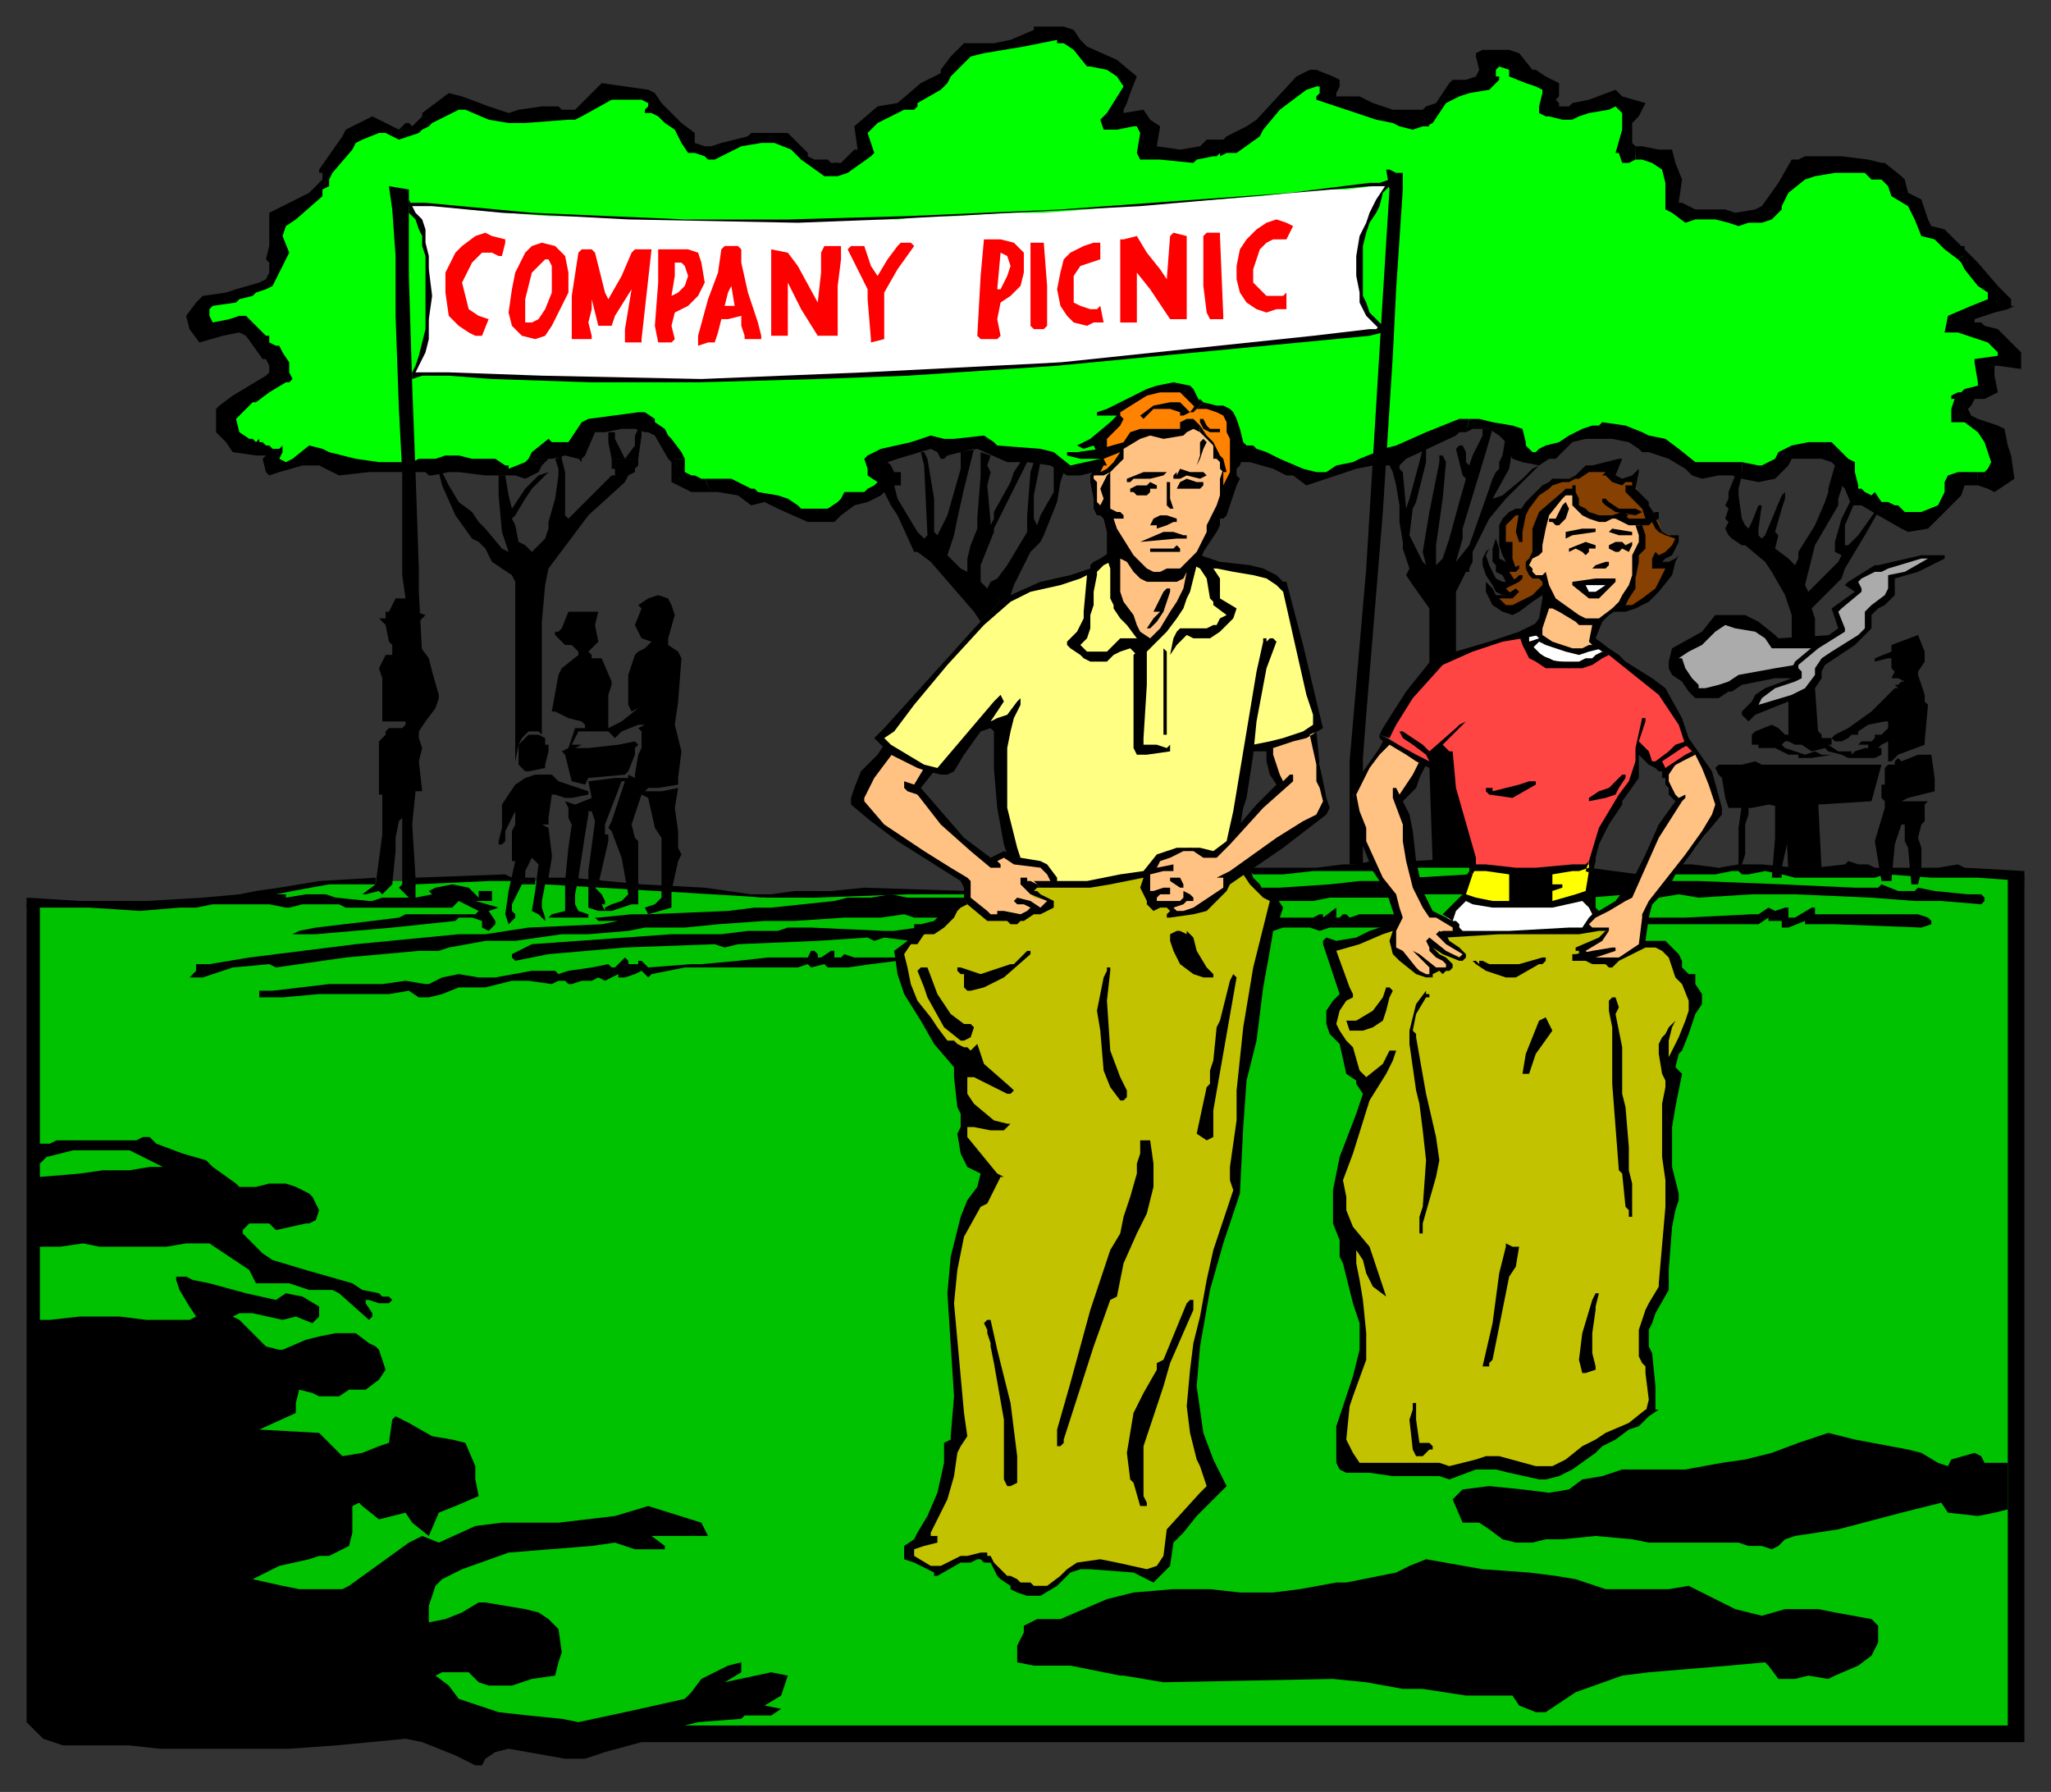
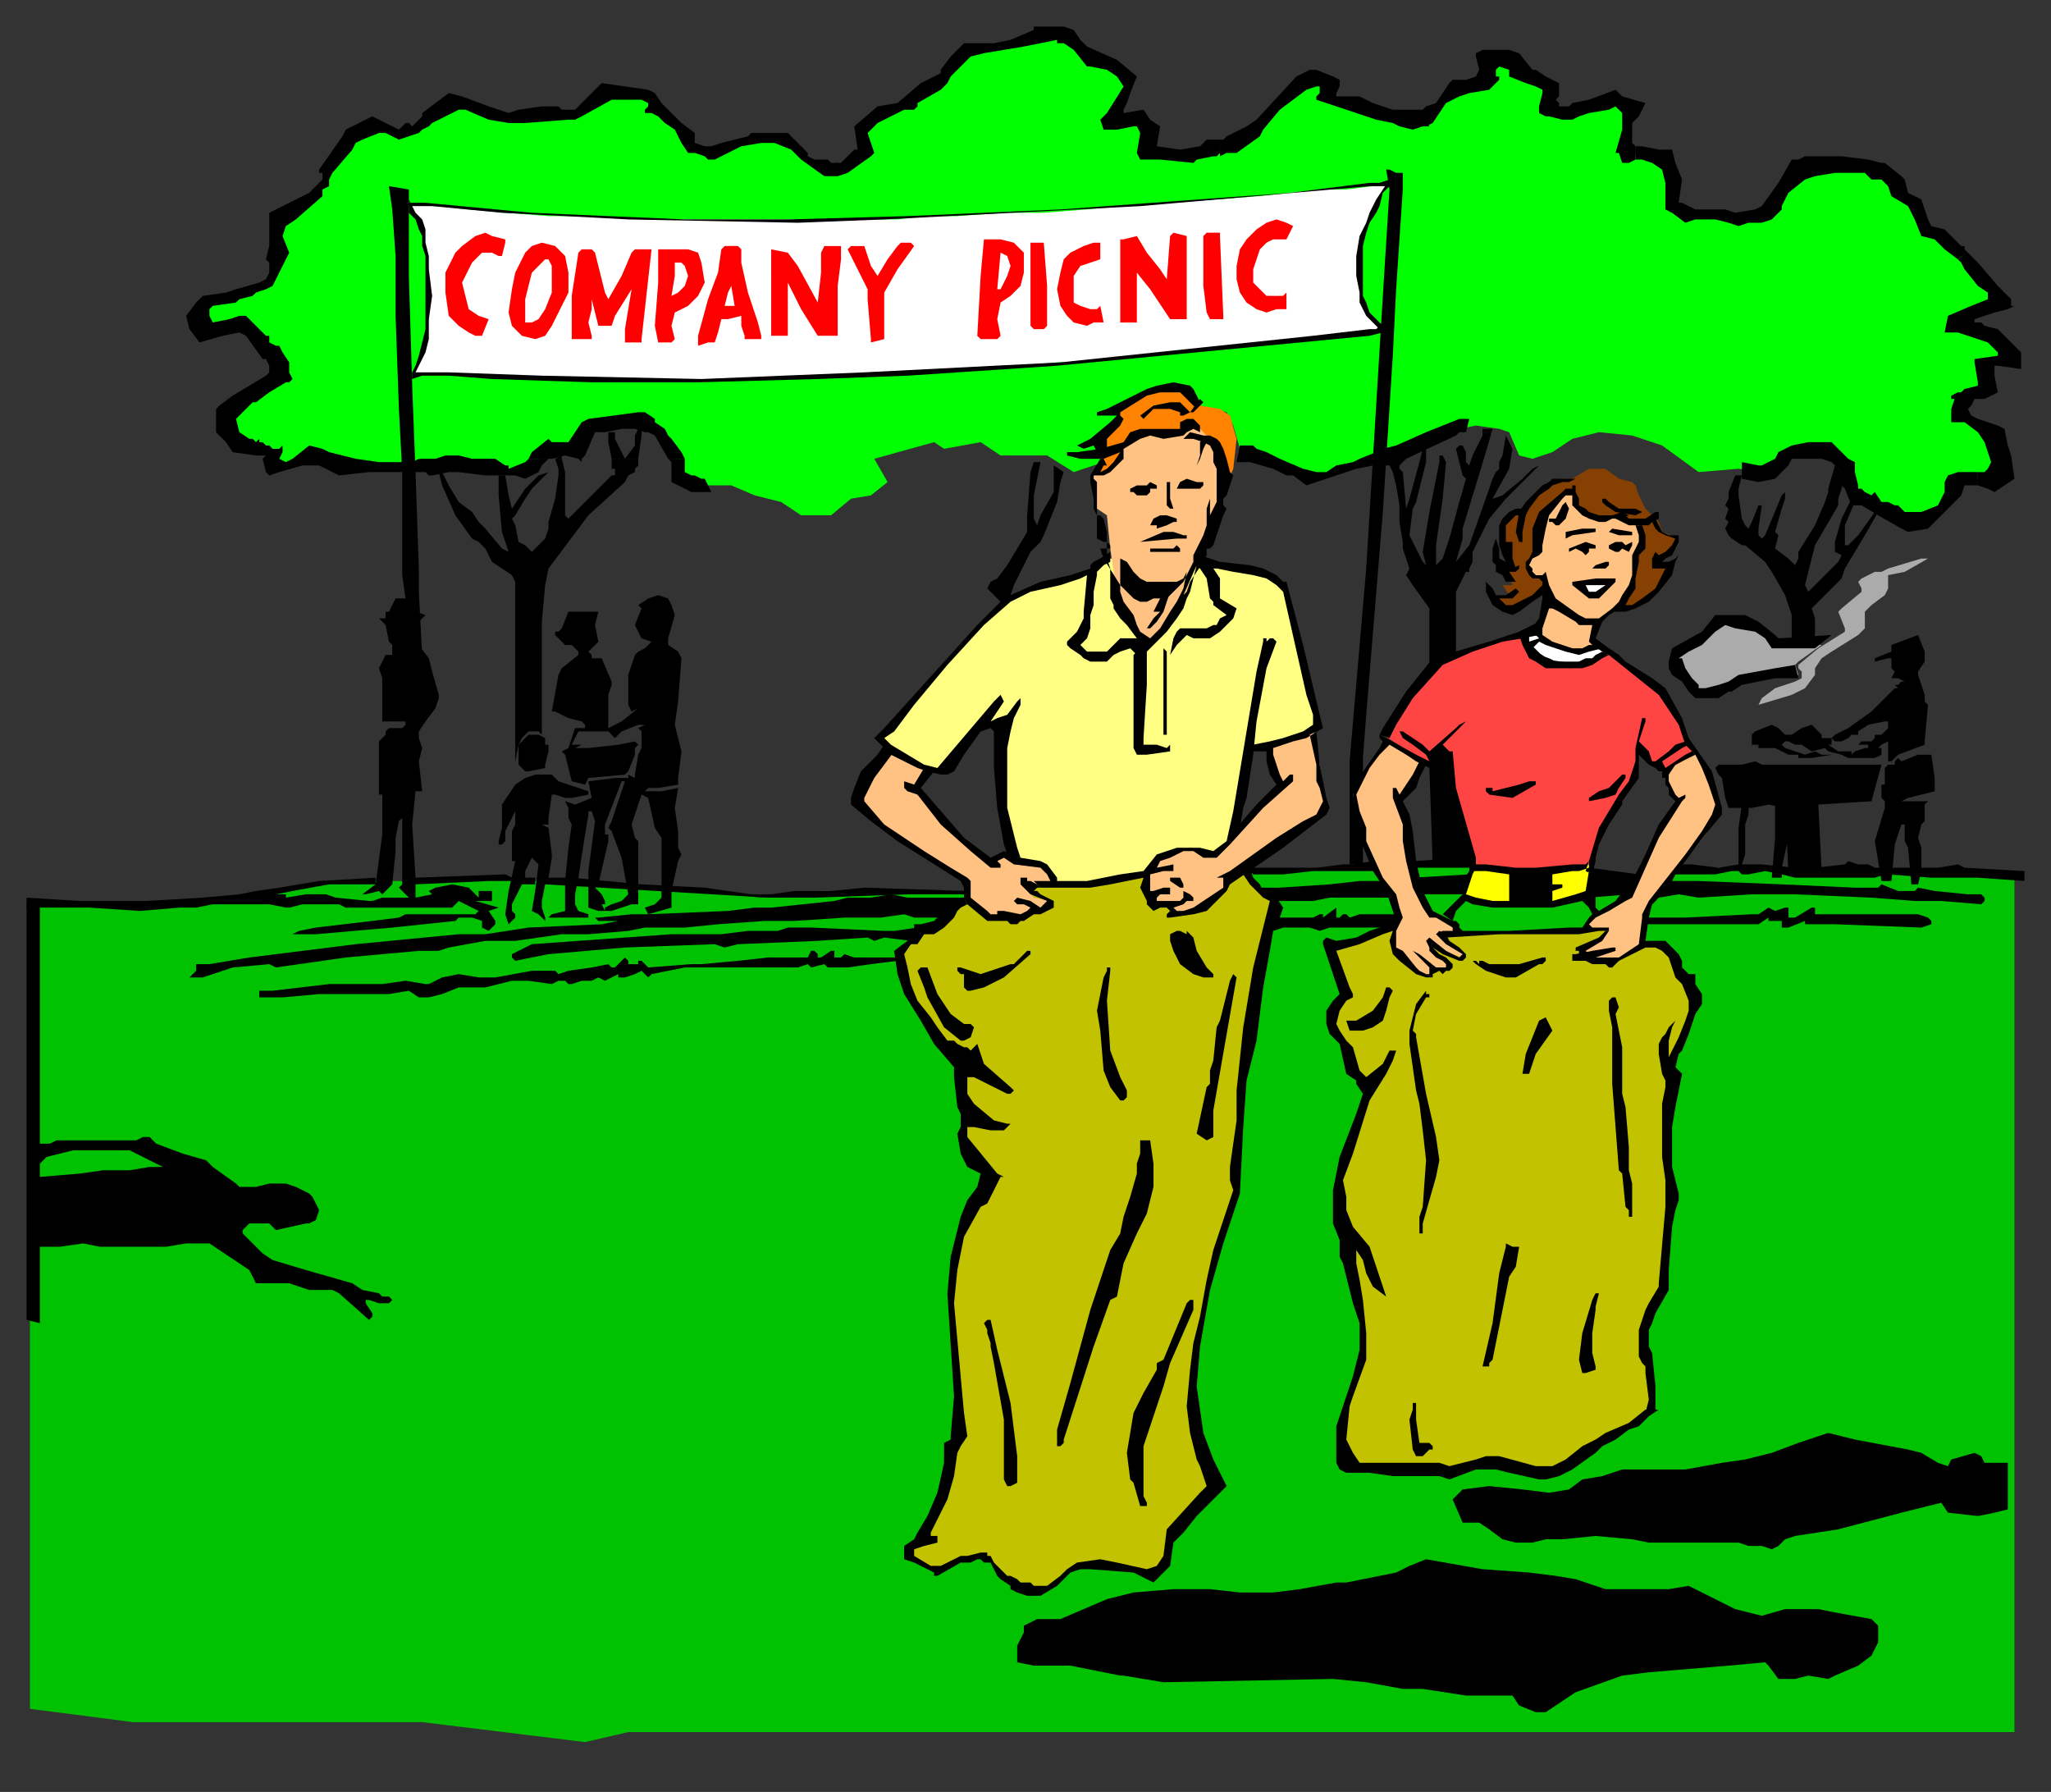
<svg xmlns="http://www.w3.org/2000/svg" fill-rule="evenodd" height="539" preserveAspectRatio="none" stroke-linecap="round" width="617">
  <rect width="100%" height="100%" fill="#333333" stroke="none" />
  <style>.brush0{fill:#fff}.brush1{fill:#ababab}.pen1{stroke:none}.brush3{fill:#ffc283}.pen3,.pen8{stroke:none}.brush8{fill:#c2c200}.pen9{stroke:none}.brush10{fill:#ff8300}.pen11{stroke:none}.brush11{fill:#000}.pen12{stroke:none}</style>
  <path class="brush0" style="stroke:#000;stroke-width:1;stroke-linejoin:round" d="m458 190 2 4 3 3 3 2 7 1 6-1 5-3-3-2-4 1h-5l-5-1-4-3-1-2-4 1z" />
  <path class="pen1 brush1" d="m548 194-14-1-2-2-7-4-8-1-5 6-8 4v4l8 9h3l11-5 8-1h7l-1-3 1-1 7-5z" />
  <path style="stroke:none;fill:#854002" d="m459 182-4 1h-3l-3-4h5l-2-3h3l-2-5h1l-1-7-1-5 1-2 1-2 2-1h2l3-4 2-2 4-3 3-1h3l5-3h5l4 3 4 1 1 1 1 3 2 4 4 4 1 3 5 2-1 2-2 3-3 1h-1v3l5-1-3 5-3 4-3 3-3 1h-3l-25-5-4 4z" />
  <path class="pen3 brush3" d="m464 184 1-5v-5h-1l-2-1-2-2v-2l2-3 1-9 2-4 6-5h2l1 4 3 3 4 1h3l3-1 3 1 3 1 1 4-1 3-1 5-1 5-1 4-2 4-3 1-3 3-2 2-1 5 2 1-2 1-3 1h-5l-3-2-4-1-2-3 2-6z" />
  <path style="stroke:none;fill:#ffff83" d="m271 227 5 3 7 2 6-7 6-7h7l-1 15 1 12 4 14 8 1 3 4v2h9l8-1 11-2 3-5 4-1 3-1 3-1 4 1 2 1 3-1 4-5 3-18 1-7 6-1 7-3 8-3-1-9-4-16-4-14-2-5-4-3-7-1-12-2-28-1-5 4-8 2-8 2-5 2-7 4-8 8-12 14-16 18 6 5z" />
  <path style="stroke:none;fill:#f44" d="m420 215 5-7 7-9 16-5 10-3 1 4 2 3 5 2 6 1 5-1 4-2 3-2 16 11 6 10 2 6 2 3-4 3-5 3-2-2h-2l-4-5-1 4-1 5-4 7-5 9-3 6v4l-8 2h-16l-6-1h-6l-1-5-7-20-5-6-14-9 4-6z" />
  <path style="stroke:none;fill:#00c200" d="M9 272v242l31 4h87l49 6 13-3h417V263l-16-1-5 1-10-1h-30l-4 1-6-2h-30l-13 4h-14l-34-1-1-5-32 2-20 1h-18l-26 1-14 2-18 2-26 2-17-1h-25l-9 1-9 1-19-2-20-1-24-2h-11l-6-1-15 1h-29l-10 1-12 2-11 2-15 1-15 1H9z" />
  <path style="stroke:none;fill:#ff0" d="m445 261 10 1h8l9-1 7-1-1 10-7 1h-4l-6 1h-11l-5-1-5-1 2-5 1-4h2z" />
-   <path class="pen8 brush0" d="m437 273 3-3 5 2h6l7 1 8-1 11-2 2 3 1 3-2 1-1 3h-7l-21 1h-12l1-2-1-1-2-1 2-4z" />
  <path class="pen9 brush8" d="m478 436 7-5 12-6v-12l-2-6v-7l2-6 4-8 1-14 2-12-2-11v-13l1-13 1-7 3-6 3-9-4-7-4-8-6-2-13-5h-5l-7 1h-8l-12 1h-12l-19-3-5 3-8 3-6 1 4 15-3 4-1 5 4 5 2 8 5 6-5 13-4 12v9l2 13 2 9 2 10 1 9-1 7-1 5-3 8-2 10 3 9h20l10 1 7-3h9l9 3h6l11-7z" />
  <path class="pen3 brush3" d="m510 255-6 7-4 6-4 4-1 2v10l-6 3-4 2h-6l-3-3 6-4 2-2-5-1h-2l1-3 5-2 3-2 3-2 1-2 5-10 3-5 2-4 4-8-1-3-1-3-1-3 5-3 4-3 4 8 3 8v2l-1 2-3 5-3 4z" />
  <path class="pen9 brush8" d="m351 469 2-7 13-15-6-14-1-11 1-11 1-11 2-12 4-14 5-15 1-17 1-12 1-11 2-14 2-12 3-13 2-9-4-2-3-4-1-3-30 1-9 2-8 1h-20l-17 5-5 2-5 5-4 2-4 3-3 4v4l2 6 3 6 6 8 8 9-1 4 1 10v7l1 4 2 3 5 6-5 8-4 10-2 7-1 10 1 11 2 20v12l-3 4-1 9-2 7-6 11-3 3v2l3 2 5 3 4-2 6-2 4-1 2 2 4 4 5 3 5 2 4-2 4-4 4-2h6l12 1 4 1 3-1 2-3z" />
  <path class="pen3 brush3" d="m436 283-2-2h3l1-2-1-1-4-3-3-1-4-7-1-5-1-8-1-7-2-6 4-5 4-7-12-6-2 3-4 5-4 8 1 4 2 6v3l5 11 3 6 3 7-1 4-1 4 1 2 3 3 3 3 2 1 2 1 1-1v-2l2 1h2l1-1v-1l-2-1-2-2-2-2v-1l4 2 3 1 3 1h1l-1-2-3-1-1-2zm-55-58 6-2 8-4 2 11 1 6 1 5-1 3-2 2-26 18-2 4-4 3-4 3-4 1h-3l-1-3h-5v-3l-2-2v-4l3-5 4-1 3-1 3-1 3 1 3 1 2-1 5-4 4-5 4-4 3-4 3-3-2-3-2-8zm-113-1 5 5 7 2-5 7 14 14 10 8 1-2 2-1 5 2 7 2 3 3-1 2-7 1 2 3 5 1v2l-5 1-5 2h-8l-4-3-3-2v-5l-2-2-9-5-11-8-7-6-4-5 4-8 6-8z" />
  <path style="stroke:none;fill:#0f0" d="m602 143-1-13-8-3-3-2v-5l8-4-1-7 10-1-6-6-7-3-5-2 3-3 10-3-8-11-9-8-6-3-2-7-5-4-3-4-6-3-15-1-8 3-9 12-8 1-7-2h-9l-4-3 1-7-3-6-12-2 1-10 1-4-5-2-15 4-5-2 1-5-12-9-7-1-1 7-8 2-5 5-5 3-7 2-23-7v-4l-4-1-3 1-12 12-8 5-15 5-12-1 1-8-3-2h-9l5-8 1-4-6-5-6-1-5-6-4-1-4-1-7 3-7 1-10 1-4 5-9 7-5 5-7 2-7 5 1 7-5 4-6 2-7-4-3-4-4-2h-6l-11 2-4 2-5-2-3-4-6-6-4-5-13-2-10 8h-22l-14-4-8 4-4 4-5 1-7-2-7 3-7 9-1 4-3 4-11 7-1 11v6l-3 4-10 3-8 2-3 4 3 5 11-2 7 6 5 8-17 11-1 5 5 5 10 3 1 5 3-1 8-3 8 3h43l8 2h5l7-7 9 1 5-8 14-1 5 3 5 8 2 6 6 2h9l7 3 8 2 6 4h9l6-5 6-1 5-4-4-7 18-5 3 2 11-2 6 4h14l8 5 9-3-2-6 7-7-1-3 1-1 7-3 5-2h6l6 5 8 2 2 4 2 7 4 3h6l12 6 14-4 13-4 17-7 5-1 7 1 3 1 3 7 4 1 6-2 6-4 8-2 10 1 9 3 11 8 12-1 8 1 7-6 9-1 9 5v5l3 5 11 6 8 1 6-3 4-5 1-5 13-1z" />
  <path class="pen11 brush10" d="m368 148 3-7 1-9-2-7-3-2-6-1-5-4h-9l-11 5 1 3-7 7 2 6-1 2v1h2l1-1 3-3 1-3 5-5 6 1 5-1 4-2h2l5 6 1 4 2 1v9z" />
  <path class="pen3 brush3" d="m334 165 1 7 1 9 5 8 5 5 4-4 4-5 3-6 1-6 2-6 4-6 1-4 2-6 1-4v-8l-2-1-1-4-2-3-3-3h-3l-3 2-4 1-7-1-6 5v3l-4 4-4 1v7l1 3 3 2 1 10z" />
  <path class="pen8 brush0" d="m302 64-14 1h-9l-9 1h-75l-14-1h-16l-13-1-11-1-9-1-9-1 3 5 1 5 1 5 1 5v15l-1 6-1 4-1 3-2 4h2l6-1 11 1 12 1h22l11 1h22l12-1h20l11-1h11l11-1 13-1h10l10-1 10-1h9l13-2 14-1 17-2 13-1 11-1 10-1 11-2-1-2-4-3-1-4-1-7v-7l1-6 3-6 3-6 2-3-5 1-8 1h-8l-9 1-9 1-13 1-14 1-14 1-11 1-13 1h-12z" />
  <path class="pen12 brush11" d="m323 9 2 3 2 2 9 4 6 5-2 5-1 3-1 2v1l6-1 2 3 3 2-1 6 7 1 6-1 2-2h4v4l-1 1h-1l-5 1-1 1-10-1h-6l-1-2 1-6-1-2h-1l-5 1h-4l-1-3 2-2 5-8-2-3-3-2-5-1h-1l-4-5-3-2h-2v-1l-5 1-5 1-12 2-4 1-6 6-1 2-4-2 2-1v-1l3-4 1-1 3-3h9l5-1 7-3V8h9l3 1zm134 7 4 5h1l3 2 4 2v4l-1 1 1 1v1h3l1-1 5-1 8-3 2 2 7 2-2 4-2 2v6l1 1v4l-2 1h-2l-1-3h-1l2-7v-5l-1-1-1-1-2 1-6 1-3 1-2 1h-3l-4-1h-1l-2-1v-2l1-4v-1l-2-1-3-1-5-2v-2l-3-1-1 1v2h1v1l-3 3-6 1-3 1-4 2-4 6-2 1-2-5h1l1-1 3-1 2-3 2-3 1-1h4l3-1 1-2-1-4v-1l2-1h8l3 1z" />
  <path class="pen12 brush11" d="m401 23 2 1v2l-1 2v1h7l4 2 6 2h8l3 5h-2l-3 1-4-1-2-1-5-1-3-1-12-4-3-1v-1l1-1v-2h-1l-3 1-8 6-5 6-1 2-7 5h-3l-2 1v-5h1l1-1 6-3 3-2 12-13 2-1 2-1h2l5 2zm-116 1v1l-1 1-1 1-7 4v1l-1 1h-3l-8 4-2 2-1 1 2 6-1 1-7 5-3 1-1-4h2l4-4h1l-1-7 7-6 6-1 7-6 2-1 2-1 4 1z" />
  <path class="pen12 brush11" d="M243 46v1l2 1h4l1 1h2v4h-4l-7-5-3-3-5-2h-4l-6 1-4 2-4 2h-2l-1-1v-3h2l3-1 8-2 1-1h11l6 6zm260-1 1 4 2 5-1 7h1l4 2h9l3 1 6-1 2-1 5-7 4-7h2l2-1h11l8 1 4 1h1l5 4 1 1 1 4 4 2 1 3 1 3 1 2 4 1 5 5h1v1l1 1-3 2-4-3-1-1-2-2-4-1-2-5-2-4-5-3-1-3-2-2h-3l-2-2h-9l-6 1-3 1-5 4-2 4v1l-3 3-3 1h-4l-3 1-3-1-4-1h-6l-3 1-4-3-2-1v-8l-1-4-3-2-3-1h-2v-4h2l5 1h4zm-81 7v5l-2 30-1 20-3 47-5 61-1 13v5l-3 6 1 6 2 5v10h-4v-31l5-58 5-82 2-32-1-6h1l2 1h2z" />
  <path class="pen12 brush11" d="m412 56-69 6-77 4-26 1-51-1-38-2-21-2h-7v-1h5l32 3 46 2h31l36-1 46-2 69-5 24-3h3l3-1v2h-6z" />
  <path class="pen12 brush11" d="M123 64v19l1 33 1 26 1 29v7l1 19-5 1v-18l-1-7v-31l-1-19-1-28V77l-1-14-1-7 6 1v7zm292-2-1 2-2 3-1 3-1 4v15l1 2 1 3 2 2 2 2v2l-3-3-2-2-1-2-1-2v-3l-1-5v-6l1-6 2-4 1-3 2-4 2-3 2-3v2l-2 2-1 4z" />
  <path class="pen12 brush11" d="M128 69v4l1 4v4l1 8-1 7v6l-1 4-2 4-2 4v-2l1-2 1-3 1-4 1-4V77l-1-3v-3l-1-2-1-3-2-2v-4l1 2 1 2 2 2 1 3z" />
  <path d="m389 68-2 4h-4l-2 1-2 2-1 3-1 3v4l2 2 2 2h5l1-1v5h-3l-3 1-3-1-3-2-2-3-1-4v-4l1-5 2-3 3-3 3-2 3-1 3 1 2 1zm-22 3 1 24v1h-4l-1-2-1-8V71l1-1h4v1zm-215 1v1l-1 4h-1l-2-1h-3l-3 3-2 4-1 2 1 4 1 4 3 2 3 1-2 5h-2l-2-1-3-2-3-3-1-7v-6l3-6 2-2 4-3 3-1 2 1 4 1zm205 7v17h-5l-6-9-4-5v15h-5V72h1l4-1 3 5 4 5 2 3 1-13 1-1 4 1v8zm-52-6 3 3v6l-1 4-3 3-3 2-1 5 1 5-1 1h-5l-1-1 1-18 1-11h5l4 1zm26 5-3 1-3 1-2 3v8l2 1 3 1h2l1-1 1 5h-3l-2 1-4-1-2-2-2-3-1-5 1-5 1-4 2-2 4-2 3-1h2v5zm-16 8v12l-1 1h-3l-1-1V73h4l1 13zm-41-13 1 1-5 7-4 7v14l-4 1v-1l-1-12v-3l-6-12 1-1h4l2 6 2 3 3-5 3-4 1-1h3zm-103 9v6l-2 4-3 6-2 3-3 1-4-1-3-3-1-4 1-7 1-5 3-6 2-2 3-1 4 1 3 3 1 5zm82-4-1 8v15h-6l-5-8-4-8v16h-5V75l5 1 3 4 6 11 1-9v-6l1-2h5v4zm-30-3v4l2 9 3 9 1 4v1h-5v-1l-1-3v-3l-4 1h-2l-1 4-1 3h-2l-3 1v-3l3-11 3-8 1-7 1-1h4l1 1zm-30 27v1h-5v-4l1-6 1-6-5 8-1 3h-4l-2-8v3l-1 4 1 4v1h-6V89l2-13 1-1h3l1 1 2 8 1 4 1 2 4-7 3-7 1-1h5l-3 27zm14-27 3 1 1 3 1 6-2 4-3 3-4 2-1 4 1 4-1 1h-4l-1-5 1-13V75h9z" style="stroke:none;fill:red" />
  <path class="pen8 brush0" d="m304 80-1 3-1 2-1 2h-1l1-11 2 1 1 3z" />
  <path class="pen12 brush11" d="m595 79 6 7 4 4v2h1l-2 1-4 1-6 2v1h2l1 1 4 1 2 2 3 3 2 2v5l-7-1h-1v3l1 5-4 2h-3l-1 2-1 1 1 2 2 1 3 1 3 1 2 1 1 5 1 3 1 7-6 4-2-1-3-1v-4h2l1-1 1-2-1-3-1-3-2-3-4-3h-4v-4l1-3h-1v-1l2-1h1l1-1 4-1v-1l-1-6v-1l7-1v-1l-3-3-6-2-3-1h-4l1-5 7-3 5-2v-2l-3-2-4-5-1-2-1-1 3-2 2 2 1 1z" />
  <path class="pen8 brush0" d="M166 83v5l-2 5-2 3-2 1h-2v-7l1-4 1-4 2-2 2-2h1l1 2v3zm41 0-1 3-2 2-2 1 1-6v-4h2l1 1 1 3zm14 9h-3l1-4 1-2 1 6z" />
  <path class="pen12 brush11" d="m416 100-4 1-94 9-45 3-27 1-36 1h-32l-30-1-13-1h-8l-3 1v-2h11l28 1 48 1 49-2 59-3 76-8 17-2h2l2-2v3z" />
  <path class="pen12 brush11" d="m173 36 2-1 9-5h9l2 1v1l-1 1v1h2l2 1 2 2 3 2 1 2 1 2 2 3h2l3 1v-3l-3-1v-3l-4-3-6-6-2-3-2-1-14-2-5 5-2 2-1 1h-4l-1-1h-5l-7 1-3 1-6-2-8-3-4-1-8 6v1l-1 1-2 2-1-1h-1l-1 1-1 1-4-2-2-1-2-1-4 2-4 2-1 2-7 10v1h1v2l-1 1-3 3-2 1-10 5v10l-1 4 1 1v3l-1 2-2 1-7 2-3 1-7 1-1 1-1 1-3 4 1 4 3 4 7-2 5-1 2 1 5 7h1l1 2v2l-1 1-5 3-5 3-4 3-1 1v7l3 3 2 3 7 1h3l-1 1 1 4 1 1 3-1 7-2h5l4 2 2 1 9-1h10v-3h-7l-7-1-8-2-2-1-4-1-5 4-2 1-2-1 1-2v-2l-1 1h-2l-1-1h-1l-1-1h-1v-1l-1 1-1-1h-1l-3-2-1-4 5-5h1l4-3 5-3h1l1-1-1-2v-3l-2-3-1-2h-1l-2-1v-2h-1l-6-6h-2l-3 1-5 1-1-2v-2l1-1 7-1 1-1 4-1 1-1 3-1 2-1 2-4 3-6-2-5 1-3 3-2 8-7v-2l2-1v-2l1-2 6-7 1-2 2-1 5-2h2l4 2 6-2 1-1 2-1 1-1 8-4h2l7 3 6 1h5l13-1h2zm187 83 1 2-1 2-3-3-2-2h-6l-4 1-8 5v1l1 1-1 2-4 4v3l-3 1-1-2-3 1-2-1 4-2 6-5 2-2h-6v-1l3-1 12-6 3-1 5-1 5 1 1 1 1 2z" />
  <path class="pen12 brush11" d="m362 121-2 2-1 1h-1l-2 1h-1v-1l-3-1h-5l-2 2-1 1-1-1 4-3 5-1h3l3 3 3-4 1 1z" />
-   <path class="pen12 brush11" d="m360 170-1 4-1 4-1 2-1 3-2 3-3 4-6 6v10l-1 16v2h4l3 1 1-1v2l-7 1h-3l-1-2v-28l8-8 3-5 2-3 2-4 1-5-1 2-2 1h-9l-2-1-2-2-2-3-2-1v10l1 3 3 4 1 3 1 2 3 2-2 2-2-2-3-4-2-2-2-3v-1l-1-2v-9l-1-3v-8l-1-4-1-1h-1l-1-2v-3l-1-5v-2l3-5h-6l-4-1v-1h3l7-1 7-2 2-3 3-1h12v-2l2-1h2l2 2v2l-2-1-2 1-1 1-6 1-4-1-3 1-5 3v3l-4 4-2 1h-3v1l1 1v6l1 1 1-2-1-3 1-2 1-2 1-1v11l2 1h1l1 1v1h-3l1 3 5 8 2 2 2 2 2 1h2l2-1h4l2-2 3-3 3-6v-2l1-2 1-2 1-2 1-3v-5l1-3v5l2-4v-10l-1-2v-3l-1-2-2-1-3-1h-3l2-2 4 1h2l2 1 1 1 1 2 1 3 1 4 1 1-2 6-1 1v2l1 1-1 2-2 6-1 3-1 1h-1v2l-1 2-4 6-1 3-1 1zm-154-32h-5l-4-7-2-1h-1l-3-1h-4l-5 1h-3l-3 7-1 1h-1l-4-1-4 1h-7l1-2 5-4 1 1h5l4-6 2-1 15-2h2l3 2v1l3 2 1 2 1 1 3 4 1 2z" />
+   <path class="pen12 brush11" d="m360 170-1 4-1 4-1 2-1 3-2 3-3 4-6 6v10l-1 16v2h4l3 1 1-1v2l-7 1h-3l-1-2v-28l8-8 3-5 2-3 2-4 1-5-1 2-2 1h-9l-2-1-2-2-2-3-2-1v10l1 3 3 4 1 3 1 2 3 2-2 2-2-2-3-4-2-2-2-3v-1l-1-2v-9l-1-3v-8l-1-4-1-1h-1l-1-2v-3l-1-5v-2l3-5h-6l-4-1v-1h3l7-1 7-2 2-3 3-1h12v-2l2-1h2l2 2v2l-2-1-2 1-1 1-6 1-4-1-3 1-5 3v3l-4 4-2 1h-3v1l1 1v6v11l2 1h1l1 1v1h-3l1 3 5 8 2 2 2 2 2 1h2l2-1h4l2-2 3-3 3-6v-2l1-2 1-2 1-2 1-3v-5l1-3v5l2-4v-10l-1-2v-3l-1-2-2-1-3-1h-3l2-2 4 1h2l2 1 1 1 1 2 1 3 1 4 1 1-2 6-1 1v2l1 1-1 2-2 6-1 3-1 1h-1v2l-1 2-4 6-1 3-1 1zm-154-32h-5l-4-7-2-1h-1l-3-1h-4l-5 1h-3l-3 7-1 1h-1l-4-1-4 1h-7l1-2 5-4 1 1h5l4-6 2-1 15-2h2l3 2v1l3 2 1 2 1 1 3 4 1 2z" />
  <path class="pen12 brush11" d="M192 138h-8l-1-5v-3h2v2l3 6 3-4v-3l1-2h1v2l-1 7zm-23 0h-2l2-1v1zm-20 0h-23 5l3-1h4l4 1h7zm-23 0h23l3 2h1v1l5-2 1-1h6l-2 2-1 2-4 2-3-1h-9l-8-1h-3l-5 1h-1l-1-1h-4v-3l2-1z" />
  <path class="pen12 brush11" d="M167 138h2l1 4v13l1 1 13-13h1v-2h-1v-3h8v2l-1 1v1l-2 1-1 2-11 10-9 12-3 4-1 5-1 11v34l-1-1h-3l-2 2-1 2-1 5v-54l-1-2-6-4-2-4-2-2-2-1-5-7-4-9-1-4h1l2 4 3 5 4 3 2 3 2 2 5 6 2 1-1-3-1-3-1-11v-6h2l1 6 1 4 4-6 2-2 2-2 3-1-3 3-2 2-2 3-3 5-1 1 1 2 1 5 2 1 2 2 4-4 1-3v-2l2-7 1-7v-2l-1-3z" />
  <path class="pen12 brush11" d="M174 138h1v1l-1-1zm27 0h5v4l2 1h1l2 1h1l2 4h-6l-6-3v-6l-1-1zm240-8h-2l-1 1-15 7-2 2h-5v-5l4-1 9-4 5-2 5-2h3l-1 4z" />
-   <path class="pen12 brush11" d="m455 128 3 1 1 4v1l2 2h1l1-1 2-1 4-1 3-2 2-1 2-1 3-1h2l1-1 7 1 5 2 2 1 5 1 4 3 5 4h14v5l-3-1h-4l-5 1-3-1-2-2-5-3-6-2h-2l-1-1-3-2-5-1h-8l-4 1-4 4-1 1h-2l-3 2-5-1-3-1-2-4v-1l-2-2-3-2h-5l-2 1 1-4h3l4 1 6 1zm-92 0 1 1h3v1h-3l-2-1-1-2v-1h1l1 2zm2 5 2 4 1 1 1 4h-1l-1-1v-2l-1-1h-1v-4l-4-4v-2l2 3 2 2z" />
  <path class="pen12 brush11" d="M432 170v-6l2-14 1-11-1-2h-1v2l-3 15-2 12 1 4-1-1-2-4-2-4 1-8 1-2 3-12v-4h-1l-1 4-3 11-1 3-1-11-1-1v-3l-3 2 1 2 1 4 1 6v5l1 6v2l2 6-1 2 2 3 5 7v18l3-3 5-2v-18l3-6h1v-1l1-2v-3l5-10 5-6 6-6 4-4-2 1-3 3-6 5-3 1 5-9 1-6-2-4-1 6-1 2v2l-1 1-1 2-1 3-6 17-4 5 2-7v-3l7-23 2-7h-3v2l-1 2-2 4-1 3-1-1v-3l-1-2h-1l-1 1 2 8 1 1-2 7-3 11-2 6-2 2zm-69-37-1 2-1 3-1 2 1-3v-4l1-1 1 1zm188 0 5 5 2 1v3l1 4v1h1l1 1 2 1 1-1 2 3h2l2 1h1l2 2h5l5-2 1-2 1-2v-3l1-2 3-1h6v4h-4l-1 3-10 10-6 1-2-1-7-4-5-3h-3l-2-5-2-2 1-3-3-3-3-1h-9l-1 2-3 3-1 1-5 1-5-1v-5l5 1h1l4-2 1-2 2-1 2-1 5-1h7zm-170 3 4 2 7 3 4 1h3l3-2 5-1 2-1 5-2-1 4-5 1-6 2-6 2-3 1-4-3h-2l-4-2-7-2h-4l1-5h4l1 1 3 1z" />
  <path class="pen11 brush10" d="m335 139-2 2-2 1 1-2h1l-1-2 5-2-2 3z" />
-   <path class="pen12 brush11" d="m488 138-2 5 2 1 3-1 2-2v1l-1 5 3 3 1 1v1l2 3-3 1-1-3-1-1-2-2-2-2v-2h2v-1h-2l-1 1-3-1-2-2h-1l1-1h-5l-3 2h-3l2-1 3-3h2l4-1 4-1h1zm-228 10h-6l-1 2-1 1-3 2h-8l-1-1-3-2-3-1-6-1-1-1h-1l-6-3h-8l2 4h2l6 1 4 3 4-1 4 2 9 4h8l2-2 4-3 4-1 2-1 2-1 1-1 1 2 1 2 2 3 5 11h1l4 3 13 15 2 3 6-6-1-1-1-2-2-1-2-2v-5l4-10v-1l8-16 2-4h-2l-2 3-1 3-5 9v2l-1 2v-1l-1-11 1-4-1-2 1-3-3-1v7l-1 13v3l-2 5-1 4v4l-2-1-3-3-1-1 2-6 1-5 2-9 2-8 1-4-4 1v5l-4 14-3 6-1-1v-10l-1-6-1-6-1-2h-1l1 4 1 21-1 1-1-1-1-1-6-10-1-4h2v-4h-2l-1-2-1-1 3-1 10-3 2 1 1 2h1l1-1 4-1 5-1 9 4h6l7 1 5 3h4l4-1 2-4-9 2-5-4-4-1-13-1-1-1-3-2-9 1h-3l-4-1-6 2-9 2-4 2-1 1 1 3v2l3 2-1 1-2 1-1 1zm102-6 1 1-2 1-4-1-2 1h-2v-1l1-1v1l1-2 3 1h4zm-11 0-1 1-4 1h-5l-1 1h-1v-1l5-2h7z" />
  <path class="pen12 brush11" d="M473 144h1l-2 1h-2l-3 1-1 1-3 2-3 4-1 2-1 5v3h-1l-1-3 1-6 2-3 3-3 2-2 2-1 1-1h6zm-111 1v1l-1 1h-7l1-2 2-1 3 1h2zm-10 5 1 3h-1l-1-1v-7h1v5zm-4-3h-2v1l-1 1h-3l-1-1h-1v-1l2-1h3l1-1 2 1v1z" />
  <path class="pen12 brush11" d="M474 146v2l1 2v2l2 1 1 1 3 1h4l3-1 2 1-3 1h-2l-2 1h-2l-3-1-2-1-3-3v-3h-2l-1 1-4 5-1 4-1 5v2l-1 1-2 1-1 2-1 1v-2l1-1 1-2v-7l2-5 7-6 1-1h2v-1h1zm70 32 9-9 1-2-2-1v-3l2-7 3-6 1 1-3 7v6h1l3-3 5-7h1l-4 7-6 10-1 3-7 7-2 2 1 3v6h-7v-7l-2-6-4-7-2-3-6-5h-1l-3-2-1-1-1-2 1-2-1-1 1-3-1-1 1-2v-2l2-5h2l-1 4v2l1 7 1 2 1 1 1-2 2-5h1l-1 7v2l1 1 1-1 5-12 1-1v2l-1 3-2 7 1 1-1 4 4 3 2 2 1-2v-2l5-8 3-7 1-3v-1l2-7 3 3-1 4-1 3v2l-7 12-1 4-2 8 1 2z" />
  <path class="pen12 brush11" d="m484 151 3 2h5l2 1-2 1-6-1-3-2-1-1v-1h1l1 1zm-12 2-1 3-2 2h-1l-1-1h-1v-1h2l2-4 1-1 1 2zm-15 0h2l-1 2h-2l-1 1-1 1-1 1v5h2v-1 6l1 3h-2l-2-4-1-3v-6l1-2 2-2 2-1h1z" />
  <path class="pen12 brush11" d="M499 155v1l-2 1-1 1h-6l-2-1-2-1 3-1 1 1h5l3-2h1v1zm-145 1v1h-1l-2 1-3 1v-1h-2l1-2 2-1h2l3 1z" />
  <path class="pen12 brush11" d="m500 160 2 1h3v2l-1 2-1 2-2 1-1 1h-1 3l2-1 1-1-1 2-1 4-4 5-3 3-4 2-3 1h-4l2-2h4l3-2 4-3 2-4 1-2h-4v-3l1-2 1 1 2-1 1-1 1-1 1-2-3-1-2-1-1-1-1-2 1-1 1 2 1 2zm-20 0-7 1-2 1v-2l5-1h4v1zm11 1h-4l-3-1 1-1 6 1v1zm-134 0v1h-3l-11 1 7-3h3l3 1h1z" />
  <path class="pen12 brush11" d="m480 192 4 3 3 2 2 2 8 5 4 3 5 9 2 6 7 10 3 11v2l-5 6-15 20-1 1-1 2v2l-1 7h6l2 2 2 2 1 2v2l2 2h2v3l2 3v3l-2 3-1 3-1 3-2 5-1 1-1 4 2 2-1 5-1 5-1 6v12l1 4 1 4v2l-1 3-1 5-1 13v6l-4 7-1 3-1 2v5l1 2 1 10v7l-1 1h-2l1-4-1-8v-2l-1-1-1-2v-8l1-3 1-3 1-2 3-5v-1l2-23v-8l-1-7v-16l1-5v-2l-1-2-1-6v-3l1-2 1-1 1-2 2-2-1 2-1 4v5l2-4 1-2 2-5 1-3v-3l-2-5-2-2-2-6-2-2-2-1h-3l-8 4-2 2h-1l-1-1h-4l2-2h6l6-4 1-8v-1l1-2 1-2 11-14 5-7 3-5 1-3-2-6-2-5-2-4-3-3-2-6-6-9-15-12-2-1-3-2-1-1 1-5h-4l-1-1-5-3-2-1h-1l-1 3-1 3v3l-4-2 3-4 1-6v-5l-1-1h-2l-1-1-1-2 1-1 1 1v1l1 1h2l1-1 1 4 2 4 7 5 2 1h4l4-3 2-2 1-2 2-3 1-3v-6l2-4v-2l-1-3h2l1 3v4l-2 2v2l-1 5v3l-2 3-1 2-2 1-3 2-2 2-2 5z" />
  <path class="pen12 brush11" d="M480 165h-2v1l-1 1-1-1-2-1-2 1v-1l5-2 3 1v1zm11-2v1l-1 2-2-1-1 1h-1l-2-1v-1l2-1h2l1 1 2-1zm-38 6 1 1 1 1 2-1v1l-1 1h-2l2 3h-3l-1-2-2-1v-2l-1-1v-4l1-3 1 3v3l2 1zm-98-4v1h-9v-1h7l1-1 1 1z" />
-   <path class="pen12 brush11" d="m447 167 1 3 1 2 1 2 2 1h2l2-1 1-1h1v1l-1 1-2 1-2 1 2 2h-3l-2-1-1-2-2-3-1-3v-2l1-2 1-1-1 2zm138 0v1l-8 4-7 2v5l-3 3-2 1-2 2v4l-5 5-6 4-3 2-1 2v2l-2 3 1 14-9 1v-11l-10 4-2 2-1-1-1-1v-1l3-3 1-2 3-2 8-3 1-1-1-2 1-2 6-5 7-5-2-6 7-5-3-2 1-1 8-5h1l13-3h7z" />
  <path class="pen1 brush1" d="m573 172-5 1v4l-1 2-4 3-2 2v5l-2 2-8 5-3 2-2 3v2l-3 4-4 2-10 3 1-2 4-3 6-2 2-1v-2l-1-1v-1l6-5 8-5v-1l-2-5 1-1 6-5v-1l-1-2 1-1 4-2h2l2-1 10-3h2l-7 4z" />
  <path class="pen12 brush11" d="M346 263v5h1l3-1h2v2h-3l-1 1v1h7l1-1v-2l2 1 1 1v1h-2l-1 1-3 1 1 1h2l3-1 3-2 6-4v-3h-2l2-1 2-1 14-10 8-5 4-2 1-2 1-2-1-4-1-2v-5l-2-9 2-1 1 10 2 10 1 3-1 2-13 10-16 11-1 2-6 6-4 1-7 1h-1v-1l1-1-1-1h-2l-2 1-1-1-1-1v-1l-1-2-1-2 1-3-5 1-5 1-6 1h-15l-2-2h5l-1-2-2-2-8-1-3-2-2 1 1 1v1h-3l-6-5-9-8-7-9-3-1-1-1v-2l3 1 3-5 3 1-4 5 13 15 8 6 2-1 2-1 5 2 6 1 2 1 3 4v1h9l10-2 7-1 4-5 6-2h7l4 1 4-3 3-4 6-7 6-6-2-3-1-4v-3h-4v-2l5-1 4-1 6-2 3-2v-3l-2-6-7-31-2-2-3-2-4-1-6-1-5-1h-1l2 3v6l5 3-1 3-2 2-2 2-3 2h-5l-2-1-1 1-2 2-2 3 1-5 1-2 1-1h8l2-1h1l1-2 2-1-4-3v-1l-1-1-1-6-2-3-2-1 2-3 3 1 3 1 9 1 4 1 4 2 2 2h1l5 19 5 21 1 4-5 3-4 1-6 2v2l1 3 1 3 1 2 2-2h1v2l-9 8-10 11-4 4h-4l-3-2h-3l-4 2-3 1-1 2 5-1v2h-3l-4 1zm138-93-1 1h-4l1-1 3-1h1v1zm2 5-3 3-2 2h-3l-5-4v-1l7-1h6v1zm-37 2 1 2h3l3-2 1 1-1 1-1 1h-4l1 1 1 1h2l4-2 2-1 3-3v3l-3 2-4 3-2 1-3-1-3-2-1-2-1-2v-3l2 2z" />
  <path class="pen8 brush0" d="M480 178h-2l-1-2h6l-3 2z" />
  <path class="pen12 brush11" d="m352 178-1 3-1 3-2 3-2 2h-1l2-3 2-2h-2l3-6 1-1h1v1zm-150 4 1 3-2 7v2l3 2 1 2-1 13-1 7 2 8-1 8v2l-6 1h-3l-1 1h5l5-1-1 6 1 7v5l1 2-1 2-2 9v5l-7 2-1-2 3-1 1-1 1-1v-18l-2-3-2-9-2-1-3 9 1 4 1 1v19h-2l-3 1-3 1h-2v-1l2-1 3-1 2-2-2-11-3-8-1-1 1-2 2-6 2-6h-1l-5 13v3h1v2l-3 13-1 1 2 2 1 2v1h-1l1 2h-2l-3-1v-11l2-15-1-3h-1v1l-1 6-2 13-1 5v3l1 2 3 1v1h-12l1-1 4-1v-9l1-10 1-7-1-2v-3l-1-2 3 1 5-2-1-5 8-1h4v-1l2 1v-1l1-6 1-2v-5l-1-1 2-1h-2l-5 2-2 2-2-2h-9l-2 4h3l-2 1h4l9-1 5-1 1 1-1 1v2l-2 5-1 1-11 1-1 2-4-1-2-8-1-1 2-1 1-3 1-3h3v-1l-1-1-4-1-4-2h-1l2-11 1-2 5-4v-1l-2-2h-2l-2-2-1-1v-1h1l1-1 2-5h9l-1 4 1 5-3 3 1 1v1h3l3 7v1l-1 3v10l2-1 2-1 5-4-2 1-1-2v-9l2-6 1-1 2-1 1-1 1-1-3-1-2-4 2-5-1-1 3-2 3-1 3 1 1 2zm327 5 5 4 1 1 16-1-5 4h-13l-2-3-3-2-6-1-3-1-3 2-4 4-4 2-3 2h1l1 3 2 3 2 2v1h2l4-1 3-1 3-2 11-2 6-1 1 4h-7l-10 2-3 2h-1l-3 2h-7l-2-2-2-3-3-2-1-2v-2l1-4 9-5 4-5h9l4 2zm-66 4-5 1-6 1-9 3-9 4-9 10-5 8-1 2-1 2-3-1 1-2 7-11 8-10 17-5 9-3 6-3v4z" />
  <path class="pen12 brush11" d="m467 193 3 1 3 1h3l2-1h2l2 1-4 1-3 1-4-1-3-1-3-1-2-1-2 2 2 2 3 1 2 1h7l2-1h2l1-1 2-1 2 1-2 1-3 2-3 1h-11l-3-2-2-1-1-2-1-2-1-3h3v2l3-1-1-1 1-1 1 1 3 2zm112 3v3l-2 3v1l2 6v2l1 1-1 11v1l-8 3-2 2h-1v-6l-2 1-1 1h1v2l-2 1h-8l-2-1-4-1-1-1-4 1-3-2h-2l-2-1h-1l-1 1 1 1 6 2 3-1 2 1h3l-6 1h-4v-1h-3l-2-1-2-1h-5v-1h-2v-3l1-1 5-2 2 1 1 1 1 1h2l3-2 3-1 1 1 1 1 1 1v1h3v2h-1l3 2h4v1l1-1 3-1h1v-1h-3l1-1h3l1-1v-1h2l2-2v-2h-1l-5 1-3 2v1h-2l-1 1-2 1h-2l-1-1 1-1 4-2 7-5 5-5 1-1 1-1h1l-1-1h1l1-1h1l-2-1h-2l1-2-1-1v-3h-1l-4 1v-1l5-2v-2l8-3 2 5zm-195-3-3 8-3 16-1 10-2 13-1 3-1 6-4 4 2-9 7-42 2-9v-1h1v1l1-1h1l1 1zm-33 28h-1v-26l1 1v25zm-46-5 2-4v-2l-1 1-3 4-3 1-2 1 4-6-1-2-1 1-1 1-17 20-4-1-5-3-5-3-2-2 3-2 6-8 10-12 11-12 8-7 6-3 9-2 6-2 2-1-1 11v2l-1 2-1 2-1 1-2 2v1l1 1 3 2 1 1 2 1h5l2-2 2-1 3-1 1 1 1 1 3-3-3-2h-5l-2 2-2 2h-6l-1-1-1-1 1-1 1-1 1-3v-4l1-3v-4l1-5v-1l1-1 1-1 2-1v-3l-3 2-2 1-1 1v1l-6 2-9 2-9 4 1-3 5-10 3-3 1-2 4-10 1-6 1-3-3-2v8l-4 7-1 3-1-2v-7l2-10h-2l-1 3-1 13v5l-6 10-3 4-2 1-1 2 4 4-7 7-28 31-1 1-2 2 2 2 3 3 4 2 4 2 3 1 4 1h2l2-1 3-5 5-7 3-1 1 1v11l1 12 2 11 1 3 4 1-1-3-3-12v-18l1-5 1-4zm-141 6v2h1v2l-1 4v1l-5 1h-1l-2-2v-6l2-2 1-1h3l2 1z" />
  <path class="pen12 brush11" d="m269 226-3 4-3 4-3 6v1l6 7 12 8 8 5 5 3 1 1-2 2-1-2-19-12-8-6-6-5v-2l1-3 2-5 2-2 3-3 2-3 3 2zm313 8v4l-8 2-2 1h8l-1 1v5l-1 1-1 4 1 3v7l-1 4h-2l-1-11-1-2v-5h-1l-2 6-1 11h-3l-2-12 3-10v-2l-1-1v-4h1v-5l1-1h2v-1l1-1 1 1 5-2h4l1 7zm-52-4h36l-3 11-16 1 1 20h-10l-1-19-5-1-5 1h-7l-1-3-1-6-1-1-1-2 1-1h7l4-1 2 1zm-37-7 1-3 1-3v-1h-1l-2 9v4l-2 6-3 4-6 10-3 10-1 3 2 1 1-4v-1l1-4 3-6 4-6v-1l5-7v-7l3 3 2 1 1 1h1v2h1v2l1 1v2l2 2-5 7-4 9-5 10h-1l-3 4-5 3-1-1v-3l-1-2v-6h-1l-1 6-3 1-7 2v-3l3-1v-1h-3v-3l6-1h2l3-1v-2l-1 1h-4l-11 1h-6l-9-1h-4v2h4l7 1v8h-5l-5-1-3-1 2-6-1-1-2 3v4l-5 5-1 1 3 2 1-3 3-3 2 1 6 1h18l9-2 2 2 1 2-1 1-2 3h-4l-18 1h-14l-1-1v-1l-1-1h-1l-6-3-3-6-2-9-1-9-1-5-2-4 2-2 2-2 1-3 2-4-2-1-1 2-1 2-2 3-2 3-1-2h-1v3l3 8v5l1 6 2 8 3 6 2 3h2l5 3v1h-3l-2 1h1l2 1 16-1h24l6-1h3v-1h-5l-1-1 2-2 4-2 5-3 2-1 8-18 7-11 1-1v-1l-2 1-1-1-1-2-1-2v-2l2-3 4-2 2-1-1-1-2 1-3 2-3 2-1-2 3-2 3-2 2-1-1-1-3 1-2 2-4 3h-1l-1-3-3-3z" />
  <path class="pen12 brush11" d="m489 234-2 3-1 2-3 1-5 1v-1l3-2 3-1 4-4h1v1zm-27 2-7 4-7-1-1-1v-1h2v1l8-2 3-1h2v1zm-347 3h-1v-16l2-2v-1l1-1h4l1-1v-1h-7v-13l-1-3 2-4h2v-3l-1-1-1-5-2-2h2v-2h1l1-2 1-2h4l2 4 3 1-2 2-1 1 1 1-3 4v2l2-1h1l3 4 1 4 2 7v1l-1 3-3 4-2 3v2l1 3-1 4 1 9h-2l-1 10 1 16 27-1 2 1v1h-7l-22 1v4l5-1-1-1 2-1 5-1 5 1 2 2 1 1v-2h4v3h-5l7 2-3 1 2 3v1l-2 2-2-1v-2l-3-1h-4l-1 1-19 2-23 2h-7l2-1 5-1 17-2 8-1 2-1h21l1-1-2-1-2-1-2-1-2 2h-32l-2-1H91l-4 1h-1l-5-1H64l-5 1h-5l-12 1-15-1H8v-3l16 1h20l17-1 11-1 5-1 7-1 12-2 17-1v2H99l-11 2-5 1h3v1l6-1h6l3 1 10 1h1l3-1h8l-3-3 1-1v-20l-1 1-1 5v4l-1 10-2 2-1 1-1-1-4 1h-1l4-3 2-15v-12zm423 13-2 9v3h-3l1-12v-10h5l-1 10zm-124 10h-19l-9 1h-9l-1-1v-1h20l8-1h3l6-1 1 3zm11-3 17-1v3h-17v-2zm137 1 2 1h3v2l-3 1h-24v-3h6l9-1 1-1 3 1h3z" />
  <path class="pen12 brush11" d="m162 260-2-2-1 2-1 2v2h3v2h-4l-3 6v2l1 1v1l-1 1-1 1-1-3 1-7 2-9h-1v-9l1-2v-5 1l-2 4-1 2v3l-1 1h-1v-1l1-4v-7l4-6 3-2 3-1h5l2 2 9 3v1l-5 1h-2l-3-1h-1l-1 7v2h-2l2 1 1 8v1l-1 6h7l21 2 19 1 14 2h6l7-1h11l10-1 31 1v1h-18l-28 1h-14l-67-4-1 5v2l1 3v1l-2-2-2-1 1-6 1-8zm447 2v3l-14-1h-14l-13-1v-2h15l6-1 2 1 18 1z" />
  <path class="pen12 brush11" d="M309 265h1l2 1 1 1h-1l-1 1h1l1 1 4 2v2l-4 2h-2l-3 2h-1l-1 1h-2l-1-1h-6l-6-5-1-2v-4l2-1v5l5 4 1 1h2v-1h2l5 1 2-1 1-1-2-1h-2l-1-1 1-1 4 1 3 2 1-1 1-1-5-2-3-3v-2h2v1zm47 1v1h-1l-3-2v-1h3l1 2zm63 4h-19l-5 1h-11l-2-1-3-3h6l15-1 9-1h7l3 5zm8-1-2-5 17-1-2 6h-13zm63 0-12 1v-9l15 2-3 6z" />
  <path class="pen12 brush11" d="m284 276-3 2-5 1-7 1h-3l-22-1h-7l-3 1h-9l-8 1h-15l-28 2-14 1-4 2-2 1v1l1 1 5-1 5-1 23-2 27-1 3 1 4-1 24-1 15-1 2 1 3-1 8 1-4 5h-13l-3-1-1 1h-2v-2h-1l-3 2h-1v-1l-1-1h-1l-1 2h-12l-9 1-11 1h-3l-13 1-2-2h-1v1h-3v-1l-1-1-3 3h-1l-1-1-5 1-7 1-3 1-1-1h-7l-11 2h-5l-6-1-5 1-4 2h-1l-6-1-7 1H99l-17 2h-4v2h7l11-1h21l6-1 3 2h3l4-1 5-2h8l8-2h5l7 1 2-1h2l1 1h1l3-1h3l2-1 2 1 4-2v1h2l3-1 2-1 2 2 1-1 10-2h34l3-1 1 1 4-1 1 1h6l7-1 8-1 4-5 4-3 5-3 5-5 3-3h-18l-5-1-6 1h-7l-4 1-19 2h-5l-8 1-24 1h-5l-10 1h-1l1 1h6l-5 1-22 1-13 2h-8l-31 3-32 4-12 2h-4v2l-2 2h4l9-3 11-1 2 1 7-1 14-2 11-1 11-1h6l3-1 11-2h9l14-2h8l12-1 5-1h12l10-1 14-1h9l15-1h11l7-1 3 1h9zm218-12 3-4h4l8 1 6-1v-11l1-7h2v3l-1 3v9l-1 3h6l10 1v3l-4-1-5-1-5 1h-2l-1-1h-2l-5 1h-12l-1 2h8l25 1 22 1h7l1-1 5 2h5l1-1 5 1 10 1h4l1 1v1l-1 1-12-1h-8l-13-1-23-1h-13l-16 1-6-1-6 1-2 2-1 4h11l20-1h2l3-2 2 1 3-1h1v3h2l5-3h1v2h31l3 1 1 1v1l-3 1-26-1h-9v-1l-5 2h-2v-2h-4v-1l-3 2h-34v-2l1-4 6-8z" />
  <path class="pen12 brush11" d="M289 335v4l-1 2 1 6 2 4 4 2-1 4-3 4-2 5-3 12-1 11 2 31-1 12v1l-2 1v6l-2 9-3 7-3 5-1 2-3 2v4l3 1 6 3v1h1l7-4h3l2-1h3v-2h-2l-4 1h-2l-6 3h-3l-5-3v-2l3-1 4-1v-2h-2v-1l5-10 2-7 1-7 1-2 2-3-1-7-2-22-1-11 1-10 2-10 5-9 2-1 4-8h1l-2-1-9-11v-3h2l5 1h4l1-1 1-1h-1l-4-1-6-5-2-3v-5h2l10 5h1l1-1-1-1-8-7-2-6-2 2-1-1h-1l-2-1-1-1h-2l-3-4-2-3-4-5-2-5-1-5-1-4 2-3h2l2-3h3l3-2 2-2 1-1 1-2 1-1 2-1-1-2h-1l-2 1-2 2-1 2-2 1-1 1-4 1h-2v2l-2 3-4 3 1 7 2 6 5 8 4 7 6 7v3l1 9 1 2z" />
  <path class="pen12 brush11" d="m383 280-1 6-2 11-2 16-3 12-1 14-1 20-2 6-3 9-4 14-3 17-1 12 2 14 3 8 4 8-9 9-4 5-3 3-1 7-2 2-1 1-2 2-2-1-4-2-13-1h-3l-3 1-2 2-2 2-5 3h-4l-3-1-2-1v-1l-3-2-1-1-1-2-1-2h-2l-1-1 1-2 1 1h1l1 2 2 2 2 2h1l2 1 1 1h3l1 1h4l4-3 2-2 3-2 7-1 5 1 9 2 3-1 2-3 1-8 10-11 2-2-1-3-1-3-1-2-2-8-1-8 1-11 1-8 2-8 2-11 2-9 6-18-1-3v-4l2-14v-9l2-19 3-18 5-20-2-1-2-2-2-2-2-3 2-2 1 3 2 2 1 2 2 1 2 1 2 3-1 3h10l2-1h1v1l4-3v3h1l1-1h1l1 1 3-1h11l1 2-3 2h-18l-3 1-3-1h-8l-3 1z" />
  <path class="pen12 brush11" d="m357 280 2 2 1 4 3 5 2 2v1h-3l-3-1-4-3-2-4-1-3v-2l2-1h1l2 1v-1zm77 7-3-2 2 2 2 1 2 2v1l-1 1h-1v-2l-1-1-2-1-2-2v-1l-1-2 1-1 5 4 4 2 1-1-5-3-3-3 1-1 2 1 1 2 3 2 2 2v1l-1 1h-1l-5-2zm49-7h1l-2 3-5 3 1 1h-3v-1h-1v-1l7-3 1-1 1-1z" />
  <path class="pen12 brush11" d="m486 286-6 2h2l-3 2-2-1h-4v-2h1l5-1 6-1h1v1zm-54 5h5l-1 1h-1l-1 1-1-1-2 1v1l-2-1h1v-2l-2-2-2-2-1-1 2 1 5 4zm-122-4-8 7-6 3-4 1h-1l-1-1v-4h-1l-1-1v-1h1l6 2 6-2 3-1h1l4-4h1v1zm155 2-1 1h-1l-7 4h-3l-6-2-3-2-1-1h1l1 1v-1h1l2 1h9l7-2h1v1zm-183 10 4 6 4 3h2l1 1-1 3-2 1h-1l-5-4-5-9-1-3-2-5 1-1h2l3 8zm52-7-1 9 1 15 3 8 2 4v2l-1 1h-1l-3-4-2-5-1-12-1-6 2-10 1-2v-1h1v1zm31 42v8l-2 1-3-2 3-14 1-1v-4l1-3 1-10 1-2 3-12 1-2 1 1-7 40zm54-36-1 2-1 4-1 3-3 2-3 1h-4l-1-3h3l5-3 3-4 1-3h1l1 1zm11 1v1h-1l-3 5-1 5 1 1v1l3 17 3 13 1 7-1 5-4 14v3h-1v-5l1-3 1-14-1-9-1-8-1-4-2-14v-4l2-8 3-4v1h1zm57 4-1 2 2 10v14l1 4 1 12v7l1 4v10h-1v-2l-1-1-1-10-1-1-2-26v-17l-1-5v-3l1-1h1l1 3zm-20 7-5 7-2 6h-2l1-6 4-10 2-1 2 4zM47 344l8 3 7 2 2 2 7 5 1 1h5l4-1h5l3 1 4 2 1 1 2 4-1 3-2 1h-1l-9 2-2-2h-6l-1 1-1 1v1l3 3 3 3 3 2 10 3 14 4 3 2 5 1 1 1h2l1 1-1 1h-3l-3-1h-1v1l2 3v1l-1 1-9-8-2-1h-7l-6-2H77l-2-4-12-8h-7l-6 1H30l-5-1-7 1h-6v23l-4-1v-43h4l12-1 7-1h8l6-1h4l-6-3-4-2H22l-8 2-2 2v4H8v-82h4v72h3l2-1h24l2-1h2l2 2zm300 6v7l-2 8-3 6-4 9-2 10-2 1-5 14-9 28v1l-1 1h-1v-5l4-14 6-22 6-18 3-5 1-5 2-6 2-7v-3l1-3v-4h3l1 7zm108 25h2l-1 6-2 3-5 25-1 1v1h-2l3-13 2-15 2-8v-1l2 1z" />
  <path class="pen12 brush11" d="M403 378v-5l-2-5v-10l2-10 5-13 2-6-2-3v-1l-3-2-2-9-3-3-1-3v-4l2-3 2-2-5-15v-1l1-1 3 1 6-1 4-2 3-1 3-1 2-1-3-9-4-6-4-10v-4l-1-2-1-7 1-4 7-10 1-2-1-1v-1l2 1 9 5 4 2-1-2-4-3-3-2-1-2h1l6 4 1 1 1 1 8-7 1-1 2-1-7 7 1 1 1 1h1l1 11 6 21v3l-1 2-1-1v-2l-4-1-7 1-1-29-4-2-3-2-5-3-1 1-2 2-3 4-4 8 1 5 2 5v4l5 11 4 5 1 4 1 3-2 4v5l2 1 4 5 1 1 2 1 2 1h-2l-3-1-5-4-1-1-1-1-1-4 1-3-3 1-7 3-7 2 4 11 1 2v1l-2 1-2 3-1 4 1 2 2 3 2 2 2 7 2 2 5-4 2-4h2l-1 3-1 2-1 2-5 8-5 16-3 8 1 5v4l2 5 5 6 5 15-4-3-2-4-1-4-2-3v4l1 5 1 6 1 10v8l-4 11-1 3-1 10 2 4 2 3h24l3 1 8-2 3-1h4l11 3h5l4-2 5-4 4-2 3-2 7-3 5-4h4l-3 2-3 3-3 1-4 3-4 2-2 2-7 5-4 2-4 1h-2l-9-2-4-1h-6l-8 3-3-1h-14l-7-1h-7l-2-1-1-2v-11l3-9 2-6 2-8v-8l-2-6-3-12-1-2z" />
-   <path class="pen12 brush11" d="m58 385 5 1 11 3 9 2 3-2 5 1 5 3v3l-2 2-5-2-4 1-9-2h-4l-2 1 2 1 3 3 1 1 4 4 4 1h1l7-3 4-1 5-1h6l4 3 2 1 1 1 1 3 1 3-2 3-4 3h-5l-3 2h-6l-2-1-4-1-1 4v3l-11 5 18 1 7 7 6-1 5-2 3-1 1-7 1-1 4 2 7 4 6 1 4 1 3 7v4l1 5-7 3-5 2-3 7-5-4-2-3-8 2-5-4-1-1-2 1v8l-1 4-6 3h-3l-3 1-9 2-8 4 9 2 5 1h13l2-1 18-13 4-2 5 2 11-5 8-1h17l17-2 10-3 16 5 2 4h-17l4 3v1h-9l-6-2-7 1-25 2-14 5-6 3-2 2-2 6v5l5-1 5-2 5-3h2l12 2 4 1 3 2 3 3 1 7-1 3-1 4-7 1-6 2h-7l-3-1-3-3h-8l-2 1 4 3 3 4 9 3 3 1 9 1 10 1 5 1 14-3 18-4 2-2 3-4 8-4 4-1v3l-5 3 14-3 5 1-2 6-5 3 5 1-3 2h-8l-1 1-13 1-4 1h398V264h5v260H193l-11 3-6 2h-6l-17-3-4 1-3 2-1 2h-2l-6-3-10-4-5-1-21 2-14 1H48l-9-1H19l-6-2-5-5V397h7l9-1h12l8 1h13l2-1-2-3-3-5-1-3v-1h3l2 1z" />
  <path class="pen12 brush11" d="m481 389-1 4v1l-1 7v6l1 4v1l-3 1h-1l-1-4 1-8 3-10 1-2h1zm-122 4v1l-7 16-2 7-6 18v15l1 2v1h-2l-2-7-1-1-1-8 2-12 3-6 4-7v-2l2-1 7-17 1-1h1v2zm-59 13 4 16 2 16v8l-2 1h-1l-1-2v-18l-3-17-1-5v-1l-1-3v-1l-1-2 1-1h1l2 9zm126 17v4l1 7h3l1 1v1h-1l-2 2h-2l-1-2-1-9 1-3v-2h1v1zm148 13 4 1 5 3 3 1 1-2 7-2 2 1 1 2h7v14l-4 1-5 1-9-1-2-3-12 3-19 5-13 2-3 1-2 2-2 1-3-1h-4l-3-1h-27l-5-1-11-1-10 1h-5l-4 1h-5l-4-1-4-3-3-2h-5l-3-7 3-3 8-1 10 1 8 1 6-1 4-3 6-1 6-2h19l11-2 7-1 8-2 8-3 6-2 3-1 8 2 16 3zm-114 37 8 1 6 1 3 1 6 2h19l6-1 14 7 8 2 7-2h10l5 1 11 2 2 2v5l-2 4-4 3-7 3-2 1-6-1-4 1h-5l-3-4-1-1-11 1-24 2-8 1-14 5-9 6h-3l-5-2-2-3h-14l-13-2h-6l-11-2-10-1-51 1-12-2h-1l-15-3h-11l-5-1v-5l2-4v-2l4-2h7l14-6 4-1 4-1 12-1h11l9 1h10l8-1 11-2h3l15-3 4-2 5-2 17 3 14 1z" />
</svg>